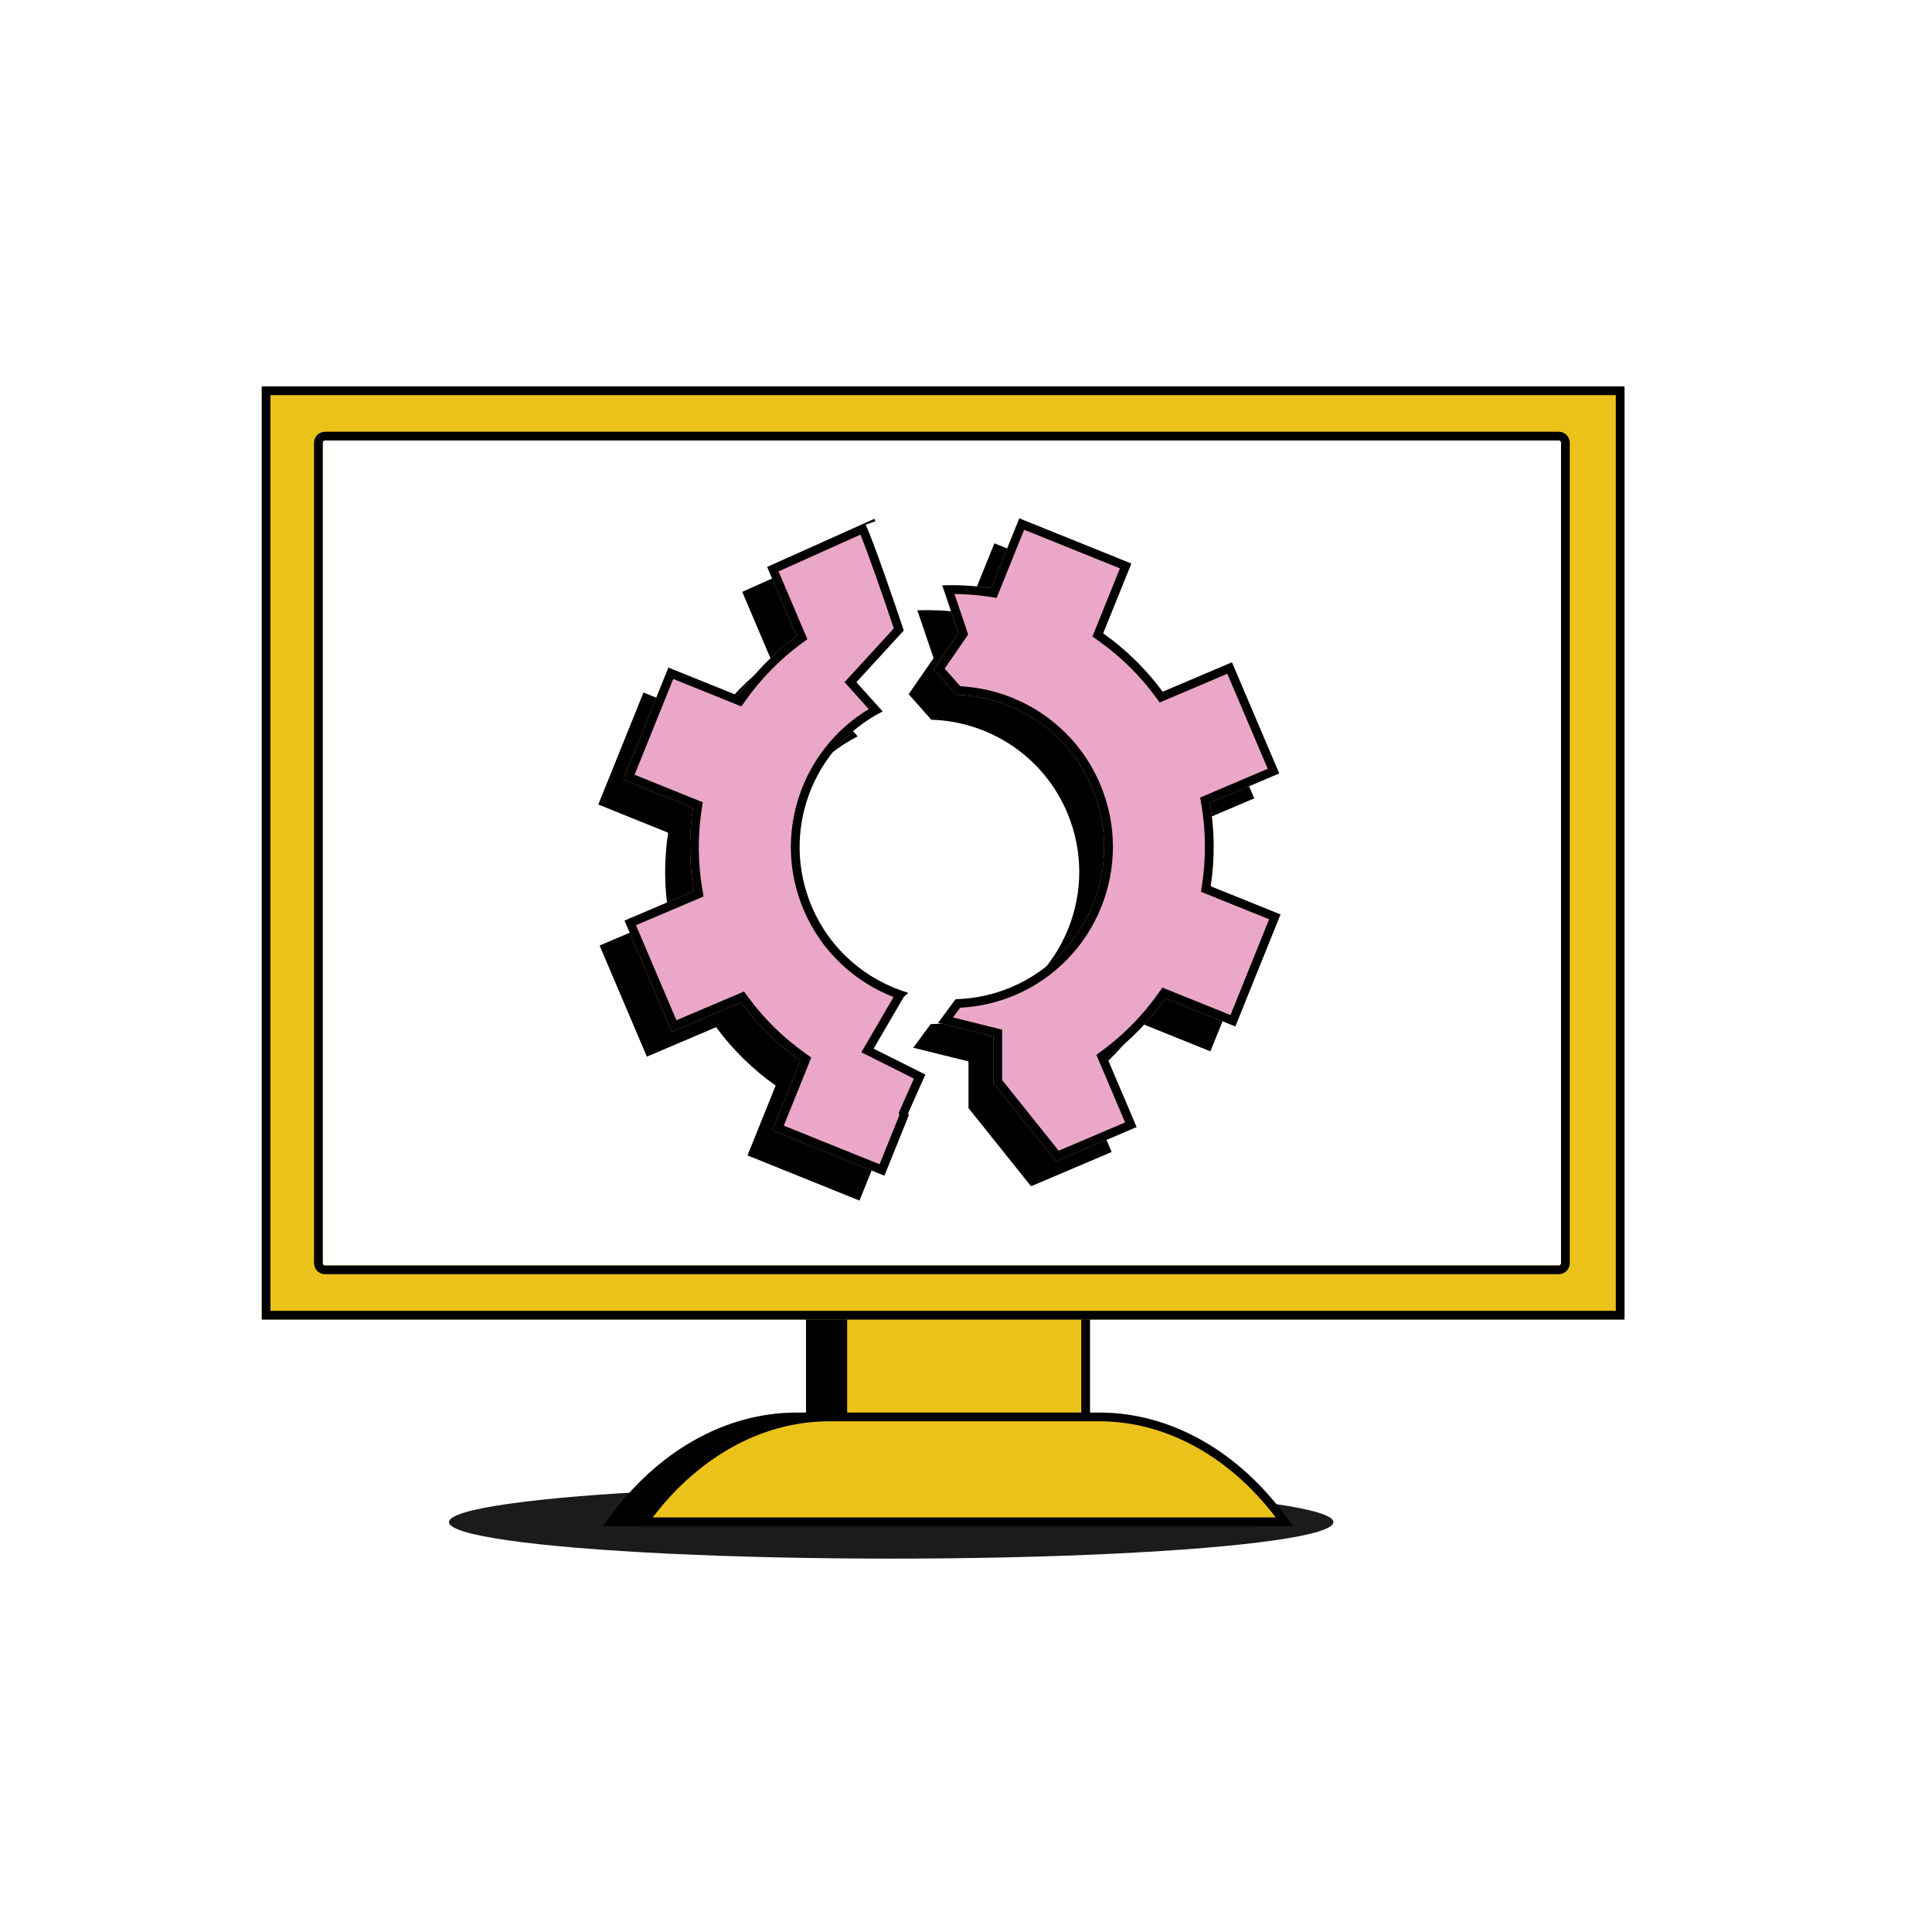
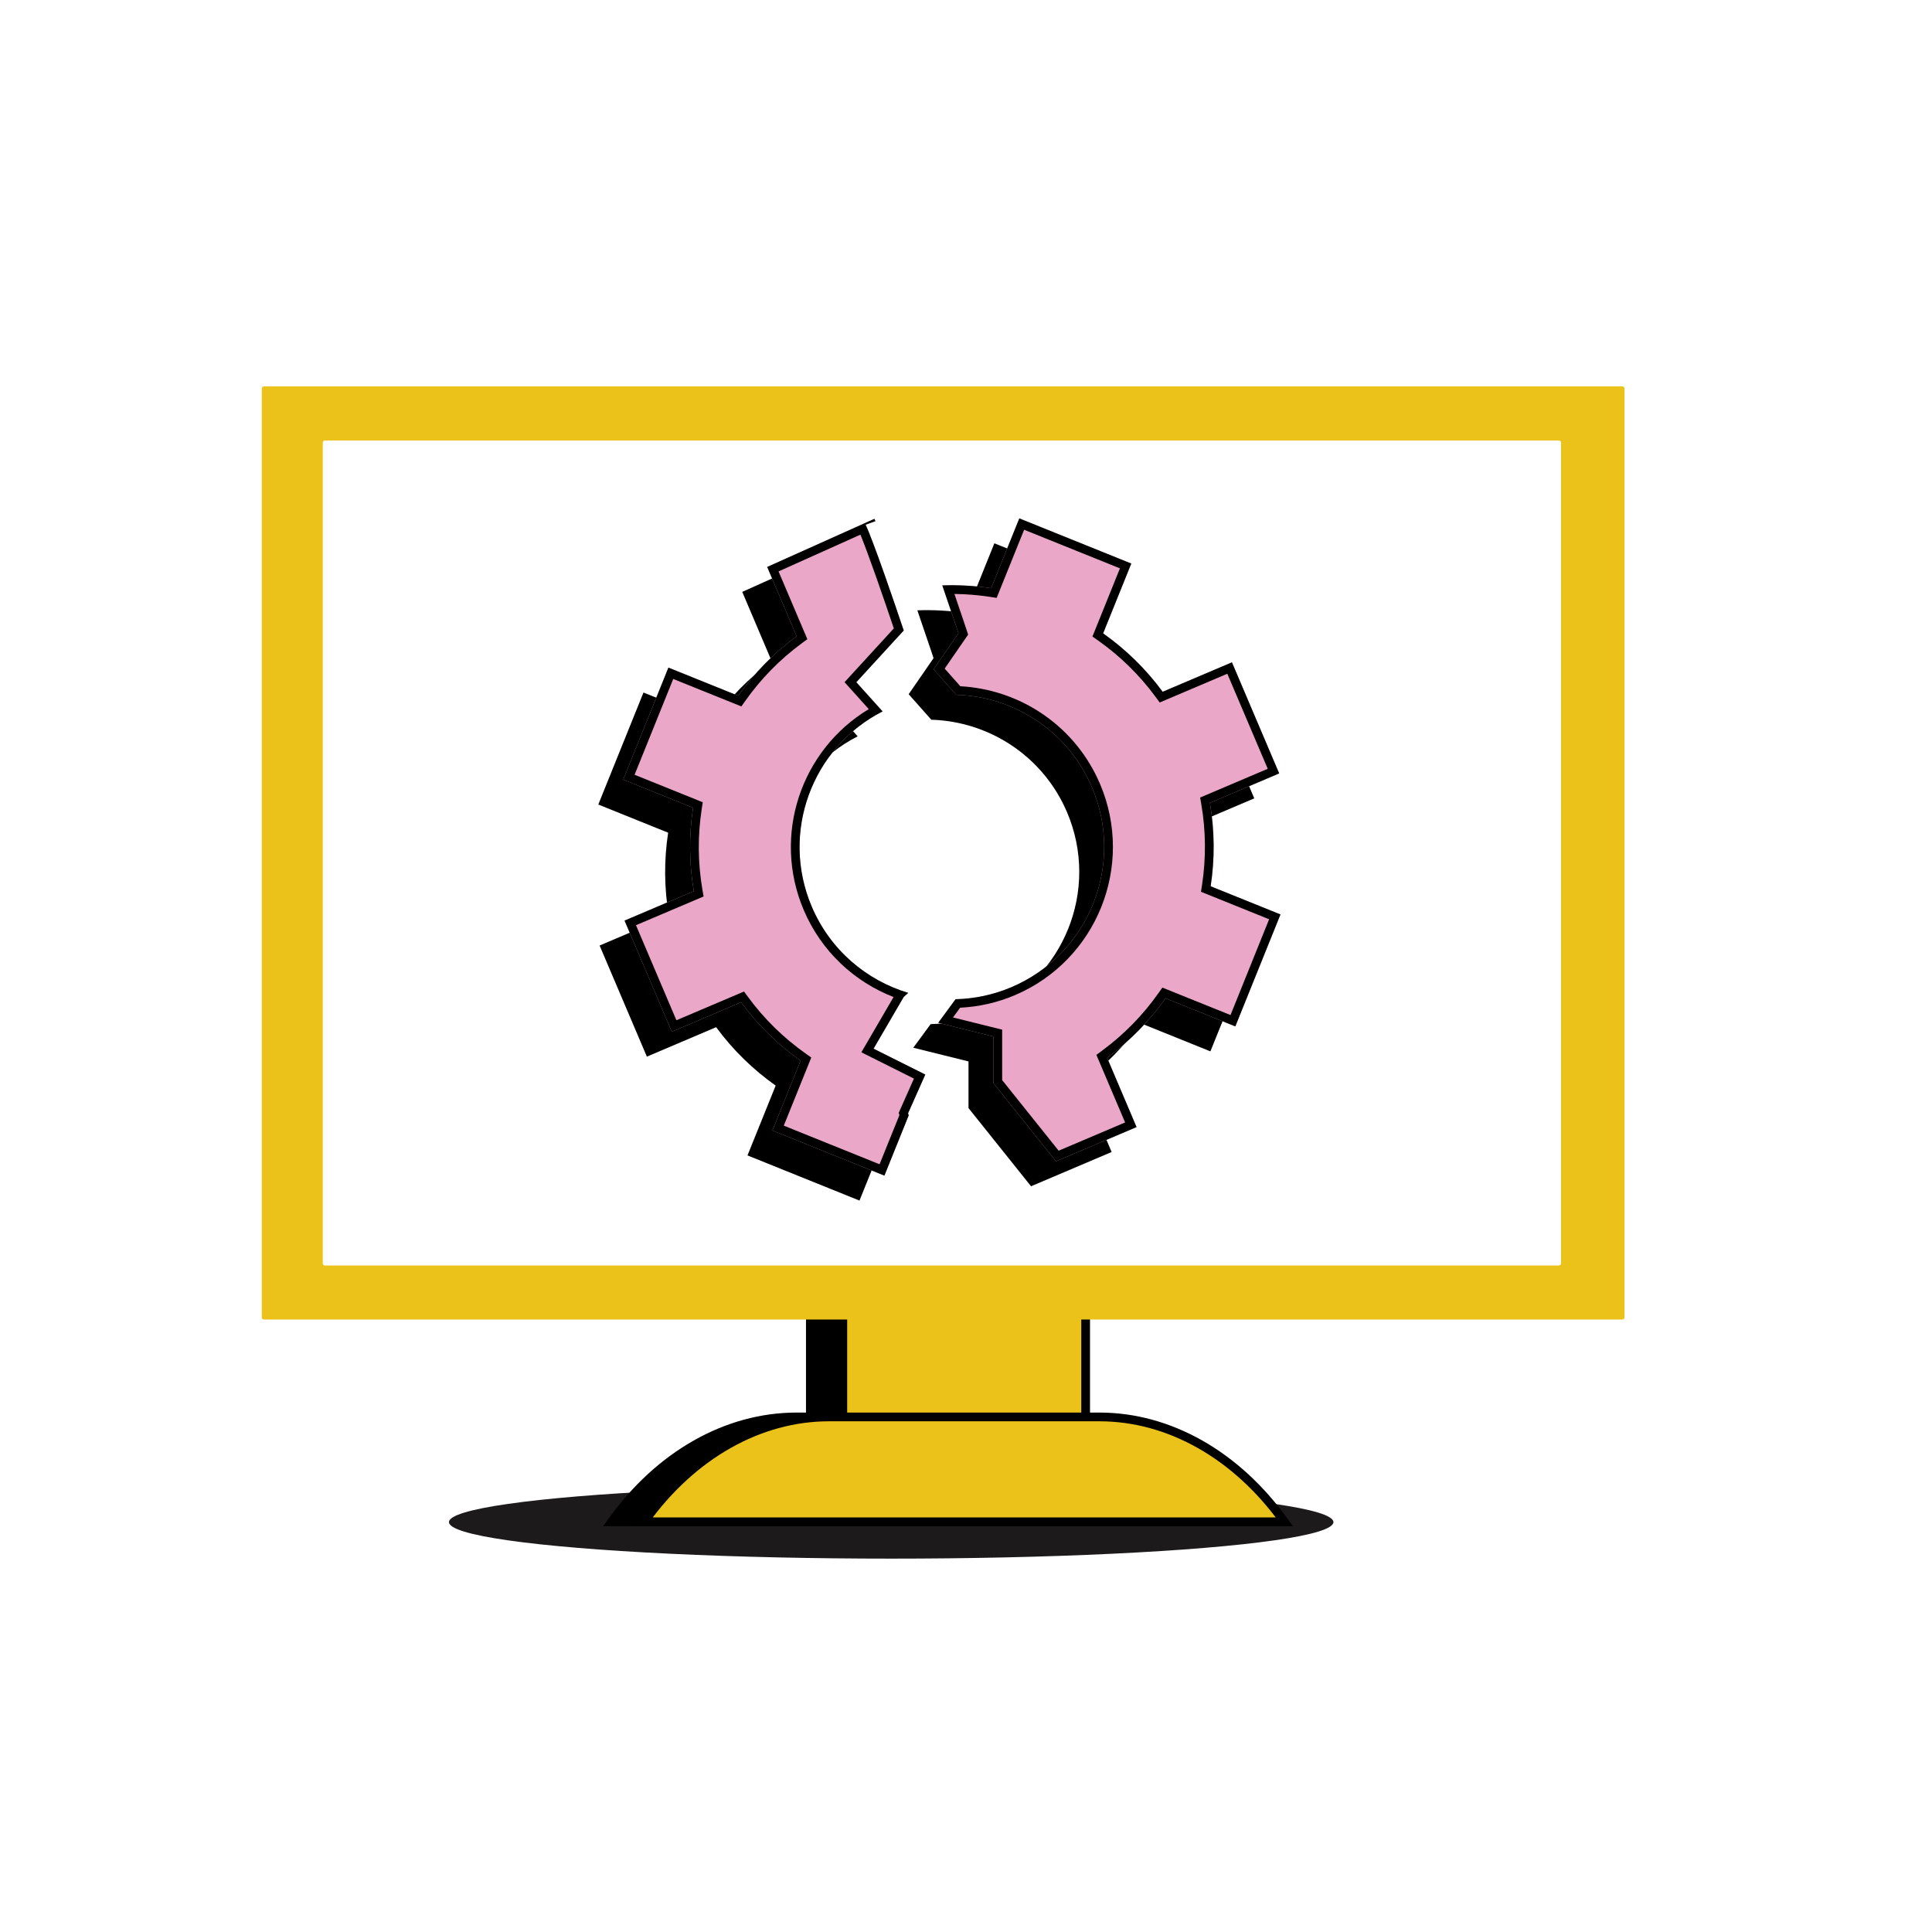
<svg xmlns="http://www.w3.org/2000/svg" width="155" height="155" viewBox="0 0 155 155" fill="none">
  <ellipse cx="71.499" cy="122.116" rx="35.479" ry="2.929" fill="#1C1A1B" />
  <path d="M84.495 102.61V116.232H65.013V102.61H84.495Z" fill="black" stroke="black" stroke-width="0.7" />
  <path d="M63.904 113.677H85.605C91.189 113.677 96.6 116.725 100.438 122.091H49.071C52.908 116.725 58.319 113.677 63.904 113.677Z" fill="black" stroke="black" stroke-width="0.7" />
  <path d="M87.099 102.61V116.232H67.617V102.61H87.099Z" fill="#EBC21A" stroke="black" stroke-width="0.7" />
  <g filter="url(#filter0_d_3759_2)">
    <path d="M132.155 30L23.177 30C23.079 30 23 30.078 23 30.176V104.689C23 104.785 23.079 104.864 23.177 104.864H132.155C132.253 104.864 132.333 104.785 132.333 104.689V30.176C132.333 30.078 132.253 30 132.155 30ZM127.238 100.349C127.238 100.446 127.159 100.525 127.061 100.525H28.071C27.973 100.525 27.895 100.446 27.895 100.349V34.514C27.895 34.418 27.973 34.339 28.071 34.339H127.061C127.159 34.339 127.238 34.418 127.238 34.514V100.349Z" fill="#EBC21A" />
-     <path d="M131.982 30.35V104.515H23.35V30.35H131.982ZM28.071 33.989C27.781 33.989 27.545 34.224 27.545 34.515V100.349C27.545 100.639 27.78 100.875 28.071 100.875H127.062C127.353 100.875 127.588 100.639 127.588 100.349V34.515C127.588 34.224 127.352 33.989 127.062 33.989H28.071Z" stroke="black" stroke-width="0.7" />
  </g>
  <path d="M66.507 113.677H88.209C93.793 113.677 99.204 116.725 103.042 122.091H51.674C55.512 116.725 60.923 113.677 66.507 113.677Z" fill="#EBC21A" stroke="black" stroke-width="0.7" />
  <path d="M68.238 43.81L67.444 44.096C67.703 44.613 68.296 46.204 68.96 48.081C69.509 49.635 70.081 51.318 70.506 52.583L66.701 56.733L68.809 59.074C63.142 61.964 60.599 68.79 63.125 74.733C64.605 78.212 67.509 80.65 70.868 81.656L70.506 81.981L68.085 86.132L72.235 88.208L70.852 91.32L70.905 91.481L68.954 96.319L59.97 92.696L62.23 87.094C60.422 85.817 58.803 84.244 57.454 82.409L51.897 84.772L48.105 75.857L53.664 73.494C53.278 71.25 53.27 68.993 53.603 66.805L48 64.545L51.625 55.56L57.227 57.819C58.505 56.011 60.076 54.393 61.911 53.044L59.549 47.485L68.15 43.624L68.238 43.81Z" fill="black" />
  <path d="M79.776 43.588L88.762 47.212L86.502 52.815C88.311 54.093 89.929 55.664 91.278 57.499L96.836 55.136L100.627 64.051L95.068 66.414C95.454 68.658 95.463 70.915 95.129 73.103L100.731 75.363L97.108 84.348L91.506 82.089C90.228 83.897 88.656 85.515 86.821 86.864L89.184 92.423L82.718 95.171L77.701 88.899V85.155L73.272 84.057L74.662 82.165C76.163 82.129 77.683 81.819 79.148 81.196C85.356 78.556 88.249 71.382 85.61 65.173C83.682 60.641 79.338 57.878 74.718 57.742L72.9 55.695L74.897 52.802L74.68 52.148C74.4 51.308 74.011 50.167 73.597 48.965C74.916 48.917 76.228 48.995 77.517 49.191L79.776 43.588Z" fill="black" />
  <path d="M70.238 41.809L69.444 42.096C69.703 42.613 70.296 44.203 70.96 46.081C71.509 47.635 72.081 49.318 72.506 50.583L68.701 54.733L70.809 57.074C65.141 59.963 62.599 66.789 65.125 72.733C66.605 76.212 69.509 78.649 72.868 79.656L72.506 79.981L70.085 84.132L74.235 86.208L72.852 89.32L72.905 89.481L70.954 94.319L61.97 90.696L64.23 85.094C62.422 83.817 60.803 82.244 59.454 80.409L53.897 82.772L50.105 73.857L55.664 71.494C55.278 69.249 55.27 66.993 55.603 64.804L50 62.545L53.625 53.56L59.227 55.819C60.505 54.011 62.076 52.393 63.911 51.044L61.549 45.485L70.15 41.624L70.238 41.809Z" fill="#EAA7C8" />
  <path d="M90.762 45.212L88.502 50.814C90.311 52.092 91.929 53.664 93.278 55.499L98.836 53.136L102.627 62.05L97.068 64.414C97.454 66.658 97.463 68.915 97.129 71.103L102.731 73.363L99.108 82.347L93.506 80.089C92.228 81.897 90.656 83.515 88.821 84.864L91.184 90.423L84.718 93.171L79.701 86.899V83.155L75.272 82.056L76.662 80.165C78.163 80.129 79.683 79.819 81.148 79.196C87.356 76.555 90.249 69.382 87.61 63.173C85.682 58.641 81.338 55.878 76.718 55.742L74.9 53.695L76.897 50.801L76.68 50.148C76.4 49.308 76.011 48.167 75.597 46.965C76.916 46.917 78.228 46.995 79.517 47.191L81.776 41.588L90.762 45.212Z" fill="#EAA7C8" />
  <path fill-rule="evenodd" clip-rule="evenodd" d="M70.238 41.809L69.444 42.096C69.703 42.613 70.296 44.203 70.96 46.081C71.509 47.635 72.081 49.318 72.506 50.583L68.701 54.733L70.809 57.074C65.141 59.963 62.599 66.789 65.125 72.733C66.605 76.212 69.509 78.649 72.868 79.656L72.506 79.981L70.085 84.132L74.235 86.208L72.852 89.32L72.905 89.481L70.954 94.319L61.97 90.696L64.23 85.094C62.422 83.817 60.803 82.244 59.454 80.409L53.897 82.772L50.105 73.857L55.664 71.494C55.278 69.249 55.27 66.993 55.603 64.804L50 62.545L53.625 53.56L59.227 55.819C60.505 54.011 62.076 52.393 63.911 51.044L61.549 45.485L70.15 41.624L70.238 41.809ZM62.461 45.843L64.772 51.28L64.326 51.608C62.553 52.912 61.033 54.475 59.798 56.223L59.478 56.675L54.012 54.471L50.912 62.157L56.379 64.362L56.296 64.91C55.973 67.025 55.981 69.207 56.353 71.376L56.448 71.922L51.023 74.227L54.267 81.853L59.69 79.548L60.019 79.994C61.322 81.767 62.887 83.288 64.634 84.522L65.086 84.842L62.881 90.308L70.566 93.407L72.159 89.458L72.102 89.284L73.323 86.534L69.105 84.424L71.689 79.99C68.559 78.773 65.9 76.344 64.481 73.008C61.93 67.007 64.268 60.157 69.701 56.891L67.756 54.729L71.71 50.415C71.303 49.208 70.792 47.708 70.3 46.314C69.784 44.854 69.323 43.605 69.031 42.893L62.461 45.843Z" fill="black" />
  <path fill-rule="evenodd" clip-rule="evenodd" d="M90.762 45.212L88.502 50.814C90.311 52.092 91.929 53.664 93.278 55.499L98.836 53.136L102.627 62.05L97.068 64.414C97.454 66.658 97.463 68.915 97.129 71.103L102.731 73.363L99.108 82.347L93.506 80.089C92.228 81.897 90.656 83.515 88.821 84.864L91.184 90.423L84.718 93.171L79.701 86.899V83.155L75.272 82.056L76.662 80.165C78.163 80.129 79.683 79.819 81.148 79.196C87.356 76.555 90.249 69.382 87.61 63.173C85.682 58.641 81.338 55.878 76.718 55.742L74.9 53.695L76.897 50.801L76.68 50.148C76.4 49.308 76.011 48.167 75.597 46.965C76.916 46.917 78.228 46.995 79.517 47.191L81.776 41.588L90.762 45.212ZM79.959 47.967L79.411 47.883C78.475 47.741 77.527 47.662 76.572 47.652C76.866 48.51 77.135 49.301 77.344 49.926L77.672 50.912L75.788 53.64L77.046 55.056C81.662 55.303 85.974 58.024 88.056 62.455L88.255 62.898C91.045 69.463 87.986 77.049 81.423 79.841C79.987 80.451 78.5 80.773 77.028 80.847L76.455 81.628L80.401 82.607V86.653L84.933 92.318L90.265 90.052L87.96 84.628L88.406 84.3C90.18 82.996 91.699 81.433 92.935 79.684L93.254 79.232L98.721 81.435L101.819 73.75L96.353 71.546L96.436 70.998C96.759 68.882 96.751 66.701 96.379 64.532L96.284 63.986L101.708 61.679L98.465 54.053L93.042 56.36L92.714 55.914C91.41 54.141 89.846 52.621 88.098 51.386L87.645 51.066L89.85 45.598L82.163 42.5L79.959 47.967Z" fill="black" />
  <defs>
    <filter id="filter0_d_3759_2" x="21" y="30" width="111.333" height="75.864" filterUnits="userSpaceOnUse" color-interpolation-filters="sRGB">
      <feFlood flood-opacity="0" result="BackgroundImageFix" />
      <feColorMatrix in="SourceAlpha" type="matrix" values="0 0 0 0 0 0 0 0 0 0 0 0 0 0 0 0 0 0 127 0" result="hardAlpha" />
      <feOffset dx="-2" dy="1" />
      <feComposite in2="hardAlpha" operator="out" />
      <feColorMatrix type="matrix" values="0 0 0 0 0 0 0 0 0 0 0 0 0 0 0 0 0 0 1 0" />
      <feBlend mode="normal" in2="BackgroundImageFix" result="effect1_dropShadow_3759_2" />
      <feBlend mode="normal" in="SourceGraphic" in2="effect1_dropShadow_3759_2" result="shape" />
    </filter>
  </defs>
</svg>